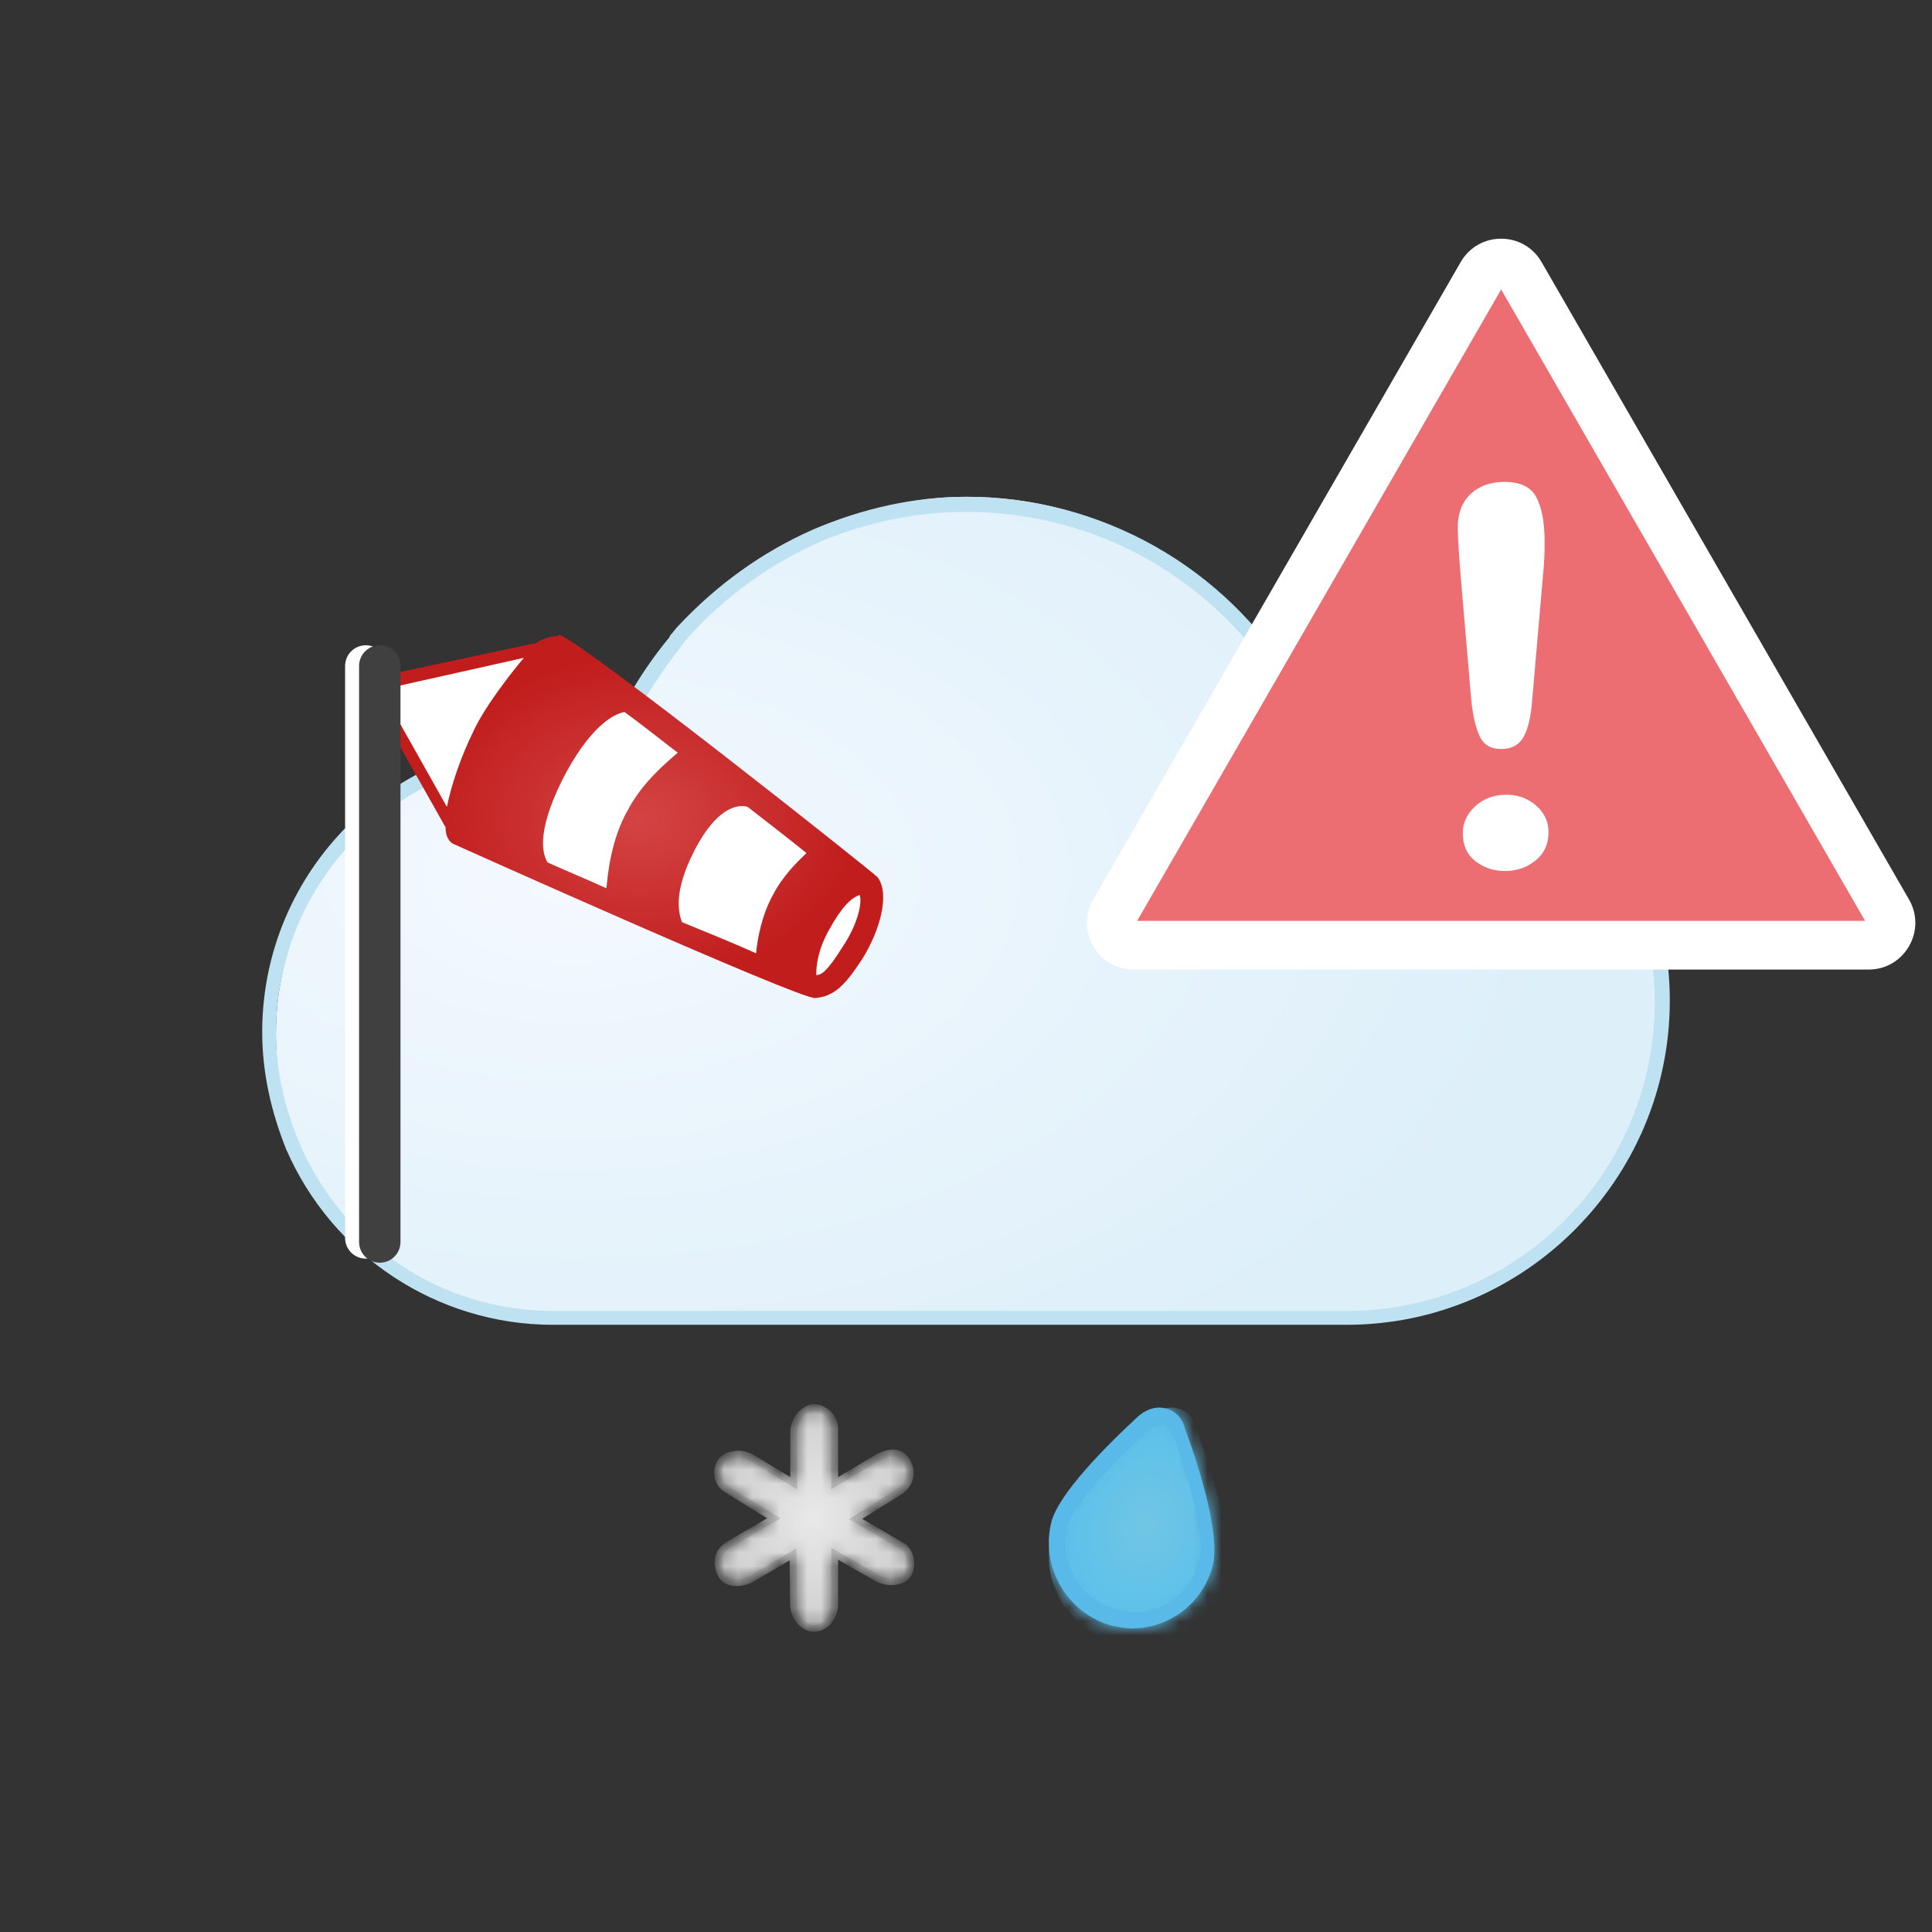
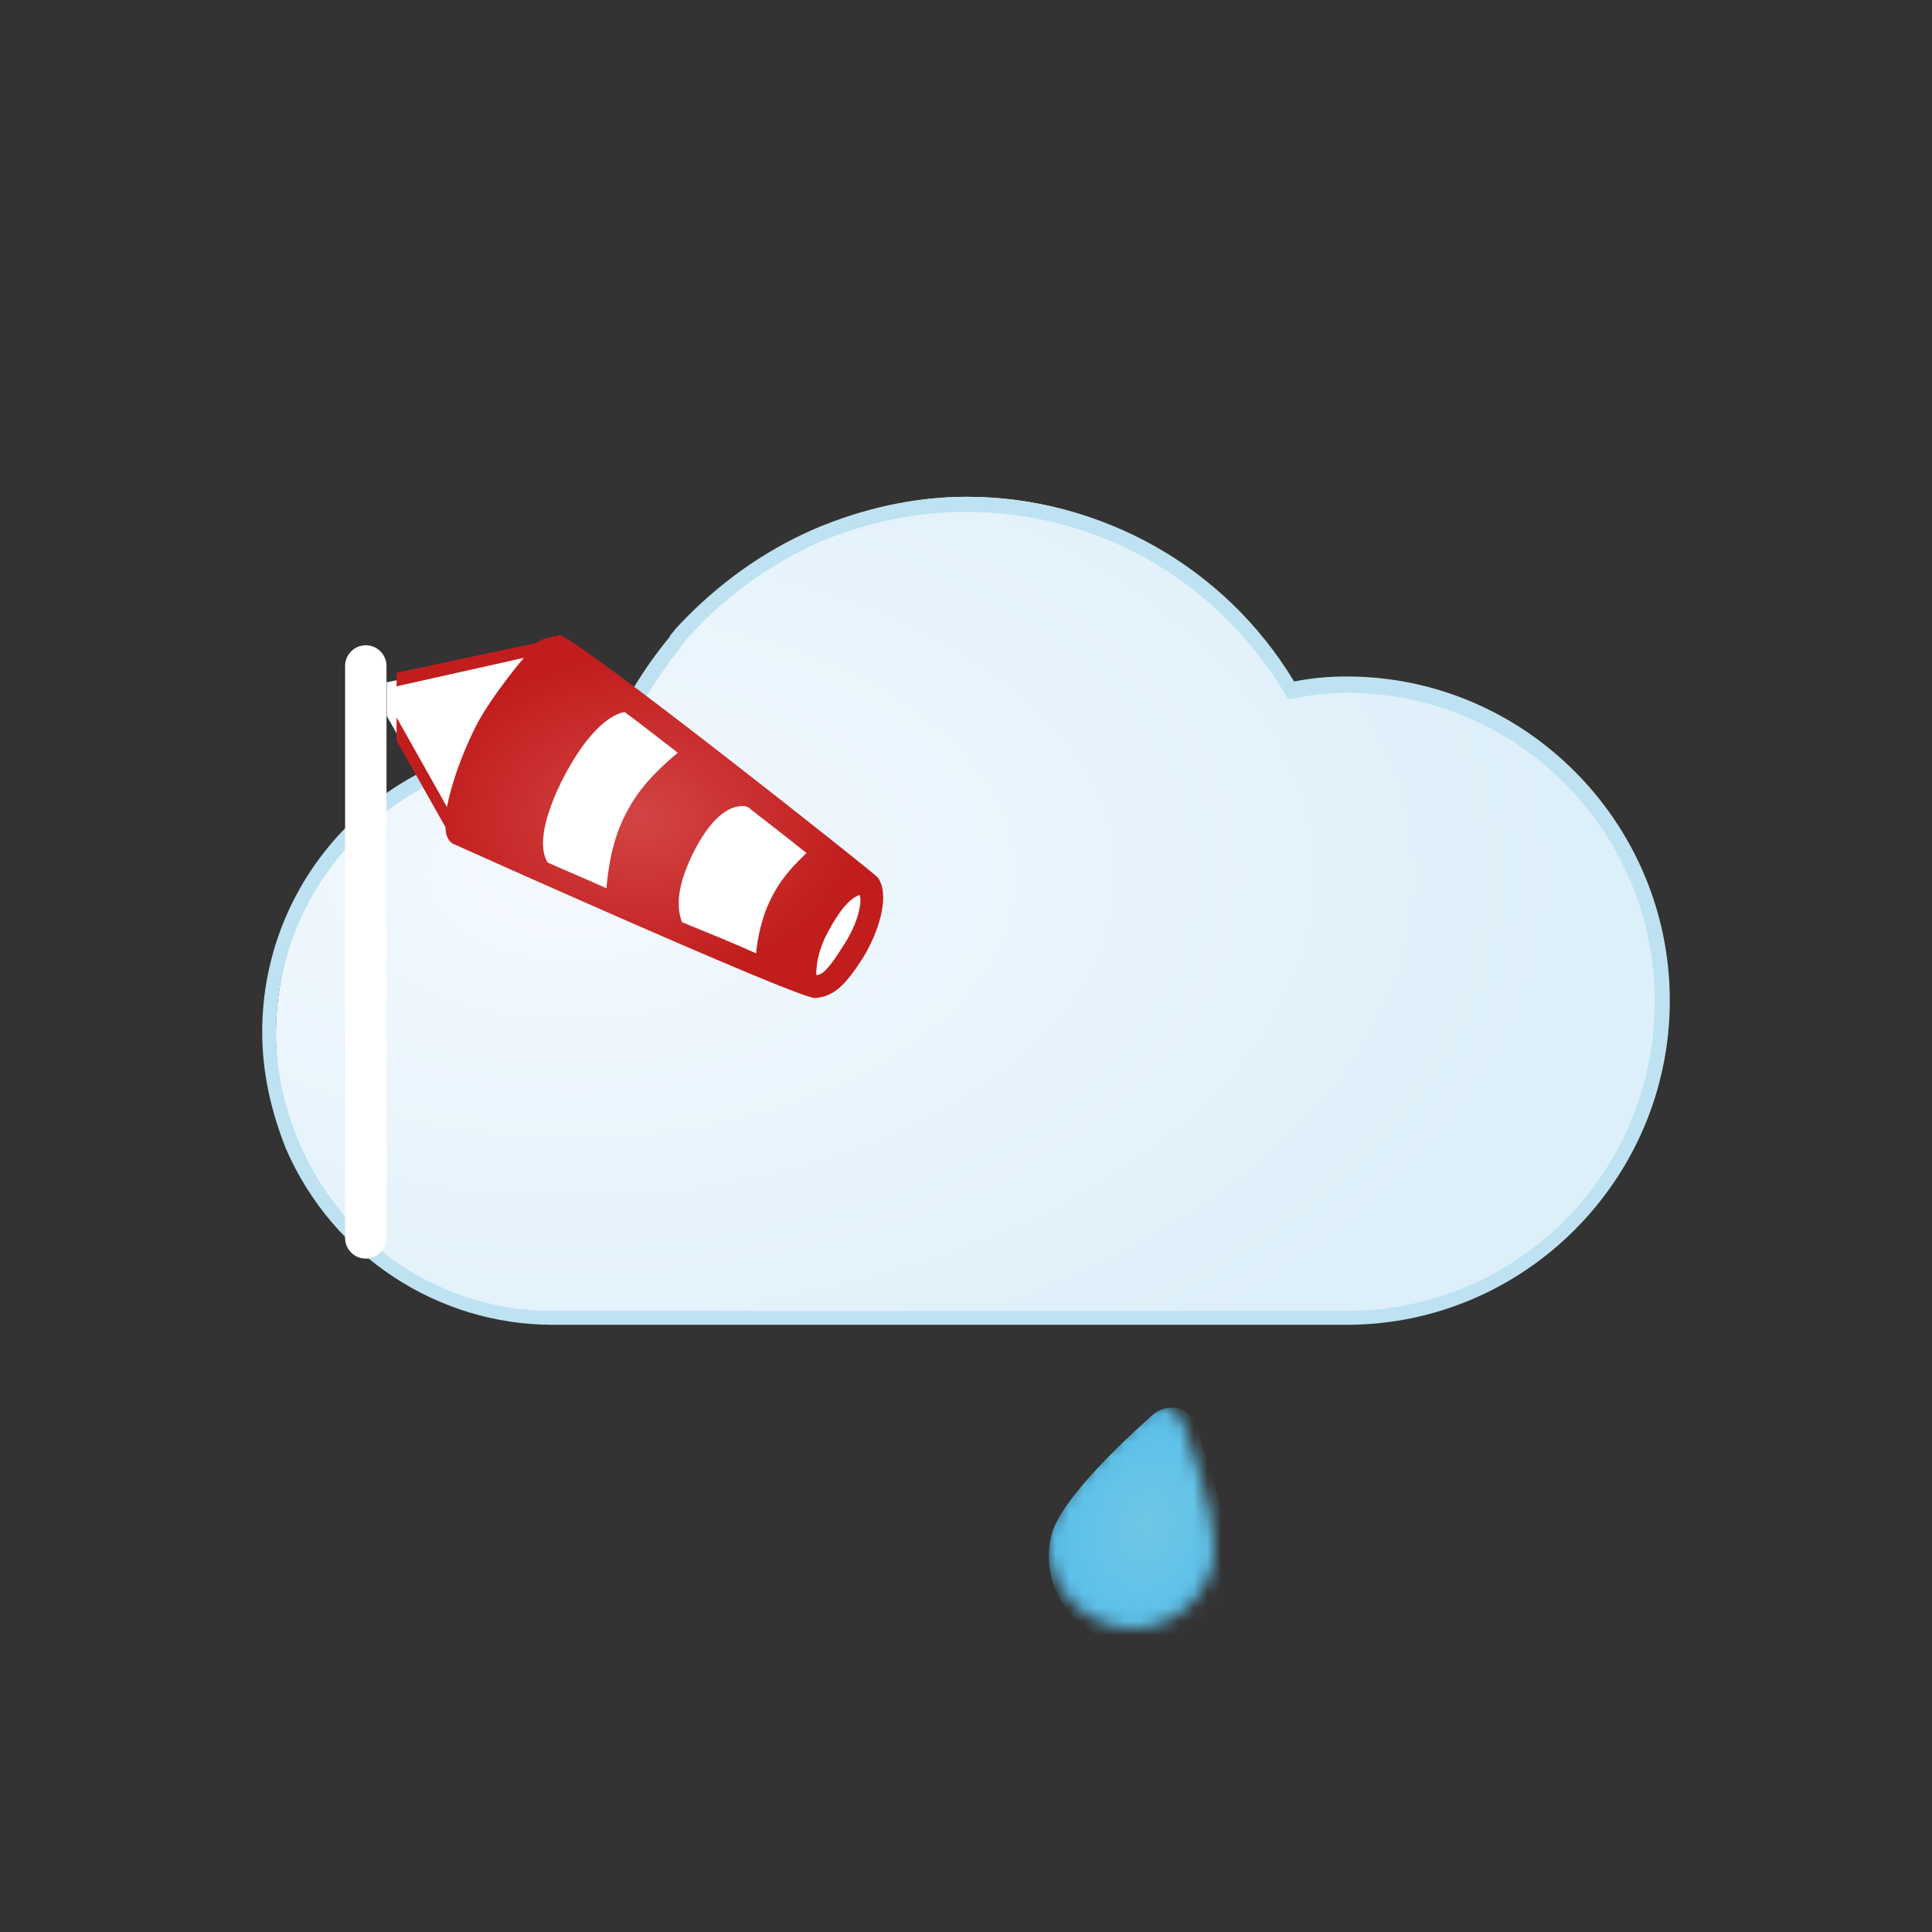
<svg xmlns="http://www.w3.org/2000/svg" width="140" height="140" viewBox="0 0 140 140" style="fill: none">
  <rect x="0" y="0" width="140" height="140" fill="#333333" stroke="none" />
  <path d="M59.271 38.395C55.667 40.053 52.514 42.354 49.811 45.393C49.631 45.578 49.452 45.854 49.271 46.037L49.181 46.223C48.28 47.327 47.469 48.523 46.658 49.905L46.479 50.181C46.208 50.55 46.028 50.918 45.848 51.287C45.307 52.3 44.948 53.22 44.587 54.049L44.407 54.51L43.956 54.417C42.785 54.14 41.523 54.049 40.353 54.049C29.182 54.049 19.993 63.441 19.993 74.953C19.993 77.807 20.533 80.569 21.704 83.24C24.948 90.882 32.244 95.762 40.353 95.762V95.579H97.557C110.08 95.579 120.26 85.173 120.26 72.374C120.26 59.573 110.08 49.168 97.557 49.168C96.297 49.168 95.126 49.26 93.864 49.537L93.504 49.629L93.323 49.353C88.279 40.973 79.63 36 70.081 36C66.387 36 62.784 36.83 59.271 38.395Z" style="fill-rule: evenodd; clip-rule: evenodd; fill: url(#paint0_radial_854_15288)" />
  <path d="M70.001 36C66.28 36 62.559 36.819 58.928 38.367C55.208 40.006 51.941 42.374 49.128 45.378C48.947 45.56 48.765 45.833 48.584 46.016L48.493 46.197C47.585 47.29 46.678 48.565 45.862 49.93L45.77 50.203C45.59 50.568 45.318 50.931 45.136 51.296C44.682 52.206 44.228 53.117 43.865 54.028C42.595 53.755 41.324 53.663 40.054 53.663C28.438 53.663 19 63.132 19 74.786C19 77.7 19.636 80.522 20.725 83.253C24.082 90.993 31.705 96 40.054 96H97.587C110.473 96 121 85.439 121 72.509C121 59.581 110.473 49.02 97.587 49.02C96.407 49.02 95.136 49.111 93.776 49.384C88.785 41.099 79.8 36 70.001 36ZM70.001 37.092C79.438 37.092 87.967 41.917 92.959 50.02L93.322 50.658L94.048 50.567C95.319 50.294 96.499 50.202 97.587 50.202C109.929 50.202 119.911 60.218 119.911 72.6C119.911 84.982 109.929 94.997 97.587 94.997H40.054C32.068 94.997 24.9 90.263 21.722 82.888C20.634 80.339 19.999 77.607 19.999 74.876C19.999 63.768 28.983 54.755 40.053 54.755C41.233 54.755 42.413 54.846 43.593 55.119L44.5 55.301L44.864 54.482C45.226 53.662 45.59 52.752 46.044 51.842C46.224 51.478 46.406 51.204 46.587 50.84L46.77 50.567C47.585 49.292 48.403 48.018 49.31 46.925L49.401 46.743C49.581 46.561 49.764 46.287 49.945 46.106C52.577 43.192 55.753 40.916 59.382 39.277C62.831 37.82 66.461 37.092 70.001 37.092Z" style="fill-rule: evenodd; clip-rule: evenodd; fill: #BEE2F1" />
  <mask id="mask0_854_15288" maskUnits="userSpaceOnUse" x="76" y="102" width="12" height="16" style="mask-type: alpha">
    <path d="M82.996 102.423C78.957 106.027 76.619 108.888 76.195 110.477C75.345 113.761 77.364 116.94 80.551 117.788C81.083 117.894 81.507 118 82.039 118C84.801 118 87.139 116.092 87.884 113.444C88.307 111.854 87.565 108.251 85.757 103.166C85.545 102.423 84.908 102 84.164 102C83.845 102 83.419 102.106 82.996 102.423Z" style="fill-rule: evenodd; clip-rule: evenodd; fill: white" />
  </mask>
  <g style="mask: url(#mask0_854_15288)">
    <path d="M83.608 102.457C79.215 106.347 76.674 109.435 76.212 111.151C75.287 114.696 77.483 118.128 80.949 119.043C81.527 119.158 81.989 119.272 82.567 119.272C85.57 119.272 88.112 117.213 88.923 114.354C89.383 112.638 88.576 108.748 86.61 103.258C86.38 102.457 85.687 102 84.877 102C84.531 102 84.068 102.114 83.608 102.457Z" style="fill-rule: evenodd; clip-rule: evenodd; fill: url(#paint1_radial_854_15288)" />
  </g>
-   <path d="M83.99 102C83.501 102 83.013 102.197 82.525 102.59C80.178 104.748 76.661 108.283 76.172 110.344C75.39 113.583 77.344 116.92 80.569 117.804C81.058 117.902 81.546 118 82.036 118C84.772 118 87.215 116.135 87.898 113.387C88.387 111.227 87.02 106.614 85.846 103.473C85.651 102.59 84.869 102 83.99 102ZM83.99 103.18C84.283 103.18 84.772 103.375 84.968 103.866C86.531 108.284 87.312 111.72 86.922 113.094C86.335 115.351 84.381 116.824 82.133 116.824C81.743 116.824 81.352 116.725 80.96 116.627C79.691 116.333 78.615 115.547 77.931 114.37C77.248 113.191 77.051 111.915 77.344 110.64C77.541 109.952 78.42 107.989 83.403 103.474C83.599 103.18 83.892 103.18 83.99 103.18Z" style="fill-rule: evenodd; clip-rule: evenodd; fill: #59B9E8" />
  <mask id="path-6-inside-1_854_15288" style="fill: white">
    <path d="M60.484 107.48V103.519C60.484 103.056 60.265 102.616 59.894 102.341C59.253 101.866 58.747 101.925 58.263 102.287C57.778 102.649 57.519 103.211 57.519 103.808C57.519 105.075 57.519 107.48 57.519 107.48L54.563 105.686C54.111 105.411 53.571 105.296 53.058 105.418C52.573 105.531 52.261 105.785 52.105 106.163C51.862 106.749 52.051 107.513 52.573 107.865L56.072 110.023L52.745 111.972C52.242 112.266 51.958 112.839 52.042 113.42C52.151 114.182 52.526 114.659 53.331 114.68C53.771 114.692 54.205 114.556 54.584 114.332C55.459 113.817 57.463 112.637 57.463 112.637L57.505 116.267C57.512 116.904 57.829 117.515 58.379 117.825C58.792 118.058 59.204 118.058 59.617 117.825C60.169 117.513 60.484 116.895 60.484 116.255V112.593L63.467 114.302C63.901 114.551 64.407 114.671 64.901 114.593C65.395 114.516 65.754 114.29 65.917 113.822C66.129 113.211 65.929 112.39 65.388 112.043L61.999 110.068L65.185 108.079C65.887 107.614 66.096 106.885 65.875 106.241C65.654 105.597 65.082 105.108 64.299 105.34C64.001 105.43 63.749 105.517 63.491 105.681L60.484 107.48Z" />
  </mask>
-   <path d="M60.484 107.48V103.519C60.484 103.056 60.265 102.616 59.894 102.341C59.253 101.866 58.747 101.925 58.263 102.287C57.778 102.649 57.519 103.211 57.519 103.808C57.519 105.075 57.519 107.48 57.519 107.48L54.563 105.686C54.111 105.411 53.571 105.296 53.058 105.418C52.573 105.531 52.261 105.785 52.105 106.163C51.862 106.749 52.051 107.513 52.573 107.865L56.072 110.023L52.745 111.972C52.242 112.266 51.958 112.839 52.042 113.42C52.151 114.182 52.526 114.659 53.331 114.68C53.771 114.692 54.205 114.556 54.584 114.332C55.459 113.817 57.463 112.637 57.463 112.637L57.505 116.267C57.512 116.904 57.829 117.515 58.379 117.825C58.792 118.058 59.204 118.058 59.617 117.825C60.169 117.513 60.484 116.895 60.484 116.255V112.593L63.467 114.302C63.901 114.551 64.407 114.671 64.901 114.593C65.395 114.516 65.754 114.29 65.917 113.822C66.129 113.211 65.929 112.39 65.388 112.043L61.999 110.068L65.185 108.079C65.887 107.614 66.096 106.885 65.875 106.241C65.654 105.597 65.082 105.108 64.299 105.34C64.001 105.43 63.749 105.517 63.491 105.681L60.484 107.48Z" style="fill: url(#paint2_radial_854_15288); stroke: #C2C2C2; stroke-width: 0.5; stroke-miterlimit: 10; mask: url(#path-6-inside-1_854_15288)" />
  <defs>
    <radialGradient id="paint0_radial_854_15288" cx="0" cy="0" r="1" gradientUnits="userSpaceOnUse" gradientTransform="translate(41.644 63.468) scale(71.566 42.655)">
      <stop offset="0" style="stop-color: #F4F9FF" />
      <stop offset="1" style="stop-color: #DDEFF9" />
    </radialGradient>
    <radialGradient id="paint1_radial_854_15288" cx="0" cy="0" r="1" gradientUnits="userSpaceOnUse" gradientTransform="translate(83.054 110.525) rotate(13.851) scale(7.769 10.03)">
      <stop offset="0" style="stop-color: #70C6E4" />
      <stop offset="1" style="stop-color: #56BFED" />
    </radialGradient>
    <radialGradient id="paint2_radial_854_15288" cx="0" cy="0" r="1" gradientUnits="userSpaceOnUse" gradientTransform="translate(59 110) rotate(90) scale(8 7)">
      <stop offset="0" style="stop-color: #E9E9E9" />
      <stop offset="1" style="stop-color: #CFCFCF" />
    </radialGradient>
  </defs>
  <svg width="140" height="140" viewBox="0 0 140 140" style="fill: none">
    <path d="M26.507 48.258V89.705" style="stroke: white; stroke-width: 3; stroke-linecap: round" />
    <path d="M28.027 49.437L39.381 47.178L63.305 64.269C63.305 64.269 63.102 67.116 62.392 69.08C61.683 70.946 58.642 71.536 58.642 71.536L33.096 60.732L28.027 51.892V49.437Z" style="fill-rule: evenodd; clip-rule: evenodd; fill: white" />
    <path d="M40.395 46.098C40.496 46.098 40.496 46.098 40.395 46.098C40.192 46.098 39.381 46.196 38.874 46.589L28.738 48.75V49.732L37.961 47.67C37.05 48.75 35.124 51.206 34.313 52.973C33.399 54.84 32.69 56.902 32.387 58.474L28.738 51.991V53.661L32.286 59.947C32.286 60.535 32.488 60.929 32.792 61.125C32.996 61.223 57.73 72.322 59.046 72.322C60.467 72.224 61.278 71.34 62.494 69.474C63.71 67.51 64.521 64.858 63.608 63.582C63.508 63.384 41.713 46.098 40.496 46L40.395 46.098ZM39.685 62.5C39.381 62.009 38.773 60.534 40.699 56.607C42.726 52.58 44.551 51.696 45.261 51.598C46.477 52.481 47.695 53.464 49.113 54.544C48.2 55.33 46.578 56.705 45.565 58.571C44.247 60.831 44.044 63.384 43.943 64.366C42.423 63.678 41.003 63.089 39.685 62.5ZM49.417 66.823C49.214 66.234 48.708 64.76 50.329 61.617C52.357 57.689 54.181 58.474 54.181 58.474C55.702 59.653 57.221 60.833 58.439 61.815C57.729 62.501 56.716 63.483 56.006 64.858C55.195 66.332 54.891 68.002 54.789 69.081C53.27 68.393 51.343 67.609 49.417 66.823ZM60.06 67.41C60.973 65.741 61.683 65.054 62.291 64.857C62.494 65.349 62.19 66.92 61.074 68.59C59.959 70.358 59.554 70.653 59.148 70.653C59.148 69.965 59.25 68.884 60.06 67.41ZM28.738 49.732V51.991V49.732Z" style="fill-rule: evenodd; clip-rule: evenodd; fill: url(#paint0_radial_854_17877)" />
-     <path d="M27.52 48.258V90" style="stroke: #404040; stroke-width: 3; stroke-linecap: round" />
    <defs>
      <radialGradient id="paint0_radial_854_17877" cx="0" cy="0" r="1" gradientUnits="userSpaceOnUse" gradientTransform="translate(46.369 59.313) scale(15.782 11.758)">
        <stop offset="0" style="stop-color: #D44444" />
        <stop offset="1" style="stop-color: #C11D1D" />
      </radialGradient>
    </defs>
  </svg>
  <svg width="140" height="140" viewBox="0 0 140 140" style="fill: none">
    <path d="M-117 -494H303V-496H-117V-494ZM304 -493V347H306V-493H304ZM303 348H-117V350H303V348ZM-118 347V-493H-120V347H-118ZM-117 348C-117.552 348 -118 347.552 -118 347H-120C-120 348.657 -118.657 350 -117 350V348ZM304 347C304 347.552 303.552 348 303 348V350C304.657 350 306 348.657 306 347H304ZM303 -494C303.552 -494 304 -493.552 304 -493H306C306 -494.657 304.657 -496 303 -496V-494ZM-117 -496C-118.657 -496 -120 -494.657 -120 -493H-118C-118 -493.552 -117.552 -494 -117 -494V-496Z" style="fill: black; fill-opacity: 0.1" />
    <g style="clip-path: url(#clip0_854_15288)">
      <path d="M107.377 19.872C107.999 18.792 109.556 18.792 110.179 19.872L136.806 66.063C137.428 67.143 136.65 68.494 135.404 68.494H82.152C80.906 68.494 80.127 67.143 80.75 66.063L107.377 19.872Z" style="fill: #ED6E72; stroke: white; stroke-width: 2.444" />
-       <path d="M105.867 42.013L106.63 50.907C106.767 52.058 106.985 52.911 107.282 53.467C107.58 54.026 108.1 54.295 108.849 54.276C109.586 54.258 110.112 53.954 110.421 53.364C110.736 52.774 110.934 51.931 111.018 50.837L111.815 41.644C111.901 40.799 111.94 39.966 111.931 39.147C111.916 37.758 111.702 36.7 111.296 35.973C110.883 35.243 110.083 34.894 108.888 34.923C107.907 34.947 107.113 35.258 106.513 35.846C105.919 36.439 105.625 37.25 105.636 38.278C105.644 39.035 105.723 40.28 105.867 42.013ZM106.956 62.438C107.59 62.912 108.321 63.137 109.156 63.117C109.978 63.097 110.698 62.833 111.309 62.323C111.921 61.815 112.219 61.131 112.209 60.268C112.201 59.505 111.889 58.863 111.272 58.34C110.661 57.821 109.918 57.57 109.054 57.591C108.191 57.612 107.465 57.9 106.872 58.448C106.284 59.001 105.992 59.657 106 60.421C106.01 61.294 106.329 61.969 106.956 62.438Z" style="fill-rule: evenodd; clip-rule: evenodd; fill: white" />
      <path d="M105.847 18.991C107.149 16.732 110.406 16.732 111.708 18.991L138.335 65.181C139.634 67.434 138.013 70.259 135.404 70.259H82.151C79.542 70.259 77.921 67.434 79.22 65.181L105.847 18.991ZM108.778 20.976L82.404 66.728H135.151L108.778 20.976Z" style="fill-rule: evenodd; clip-rule: evenodd; fill: white" />
    </g>
    <defs>
      <clipPath id="clip0_854_15288">
-         <rect width="140" height="140" style="fill: white" />
-       </clipPath>
+         </clipPath>
    </defs>
  </svg>
</svg>